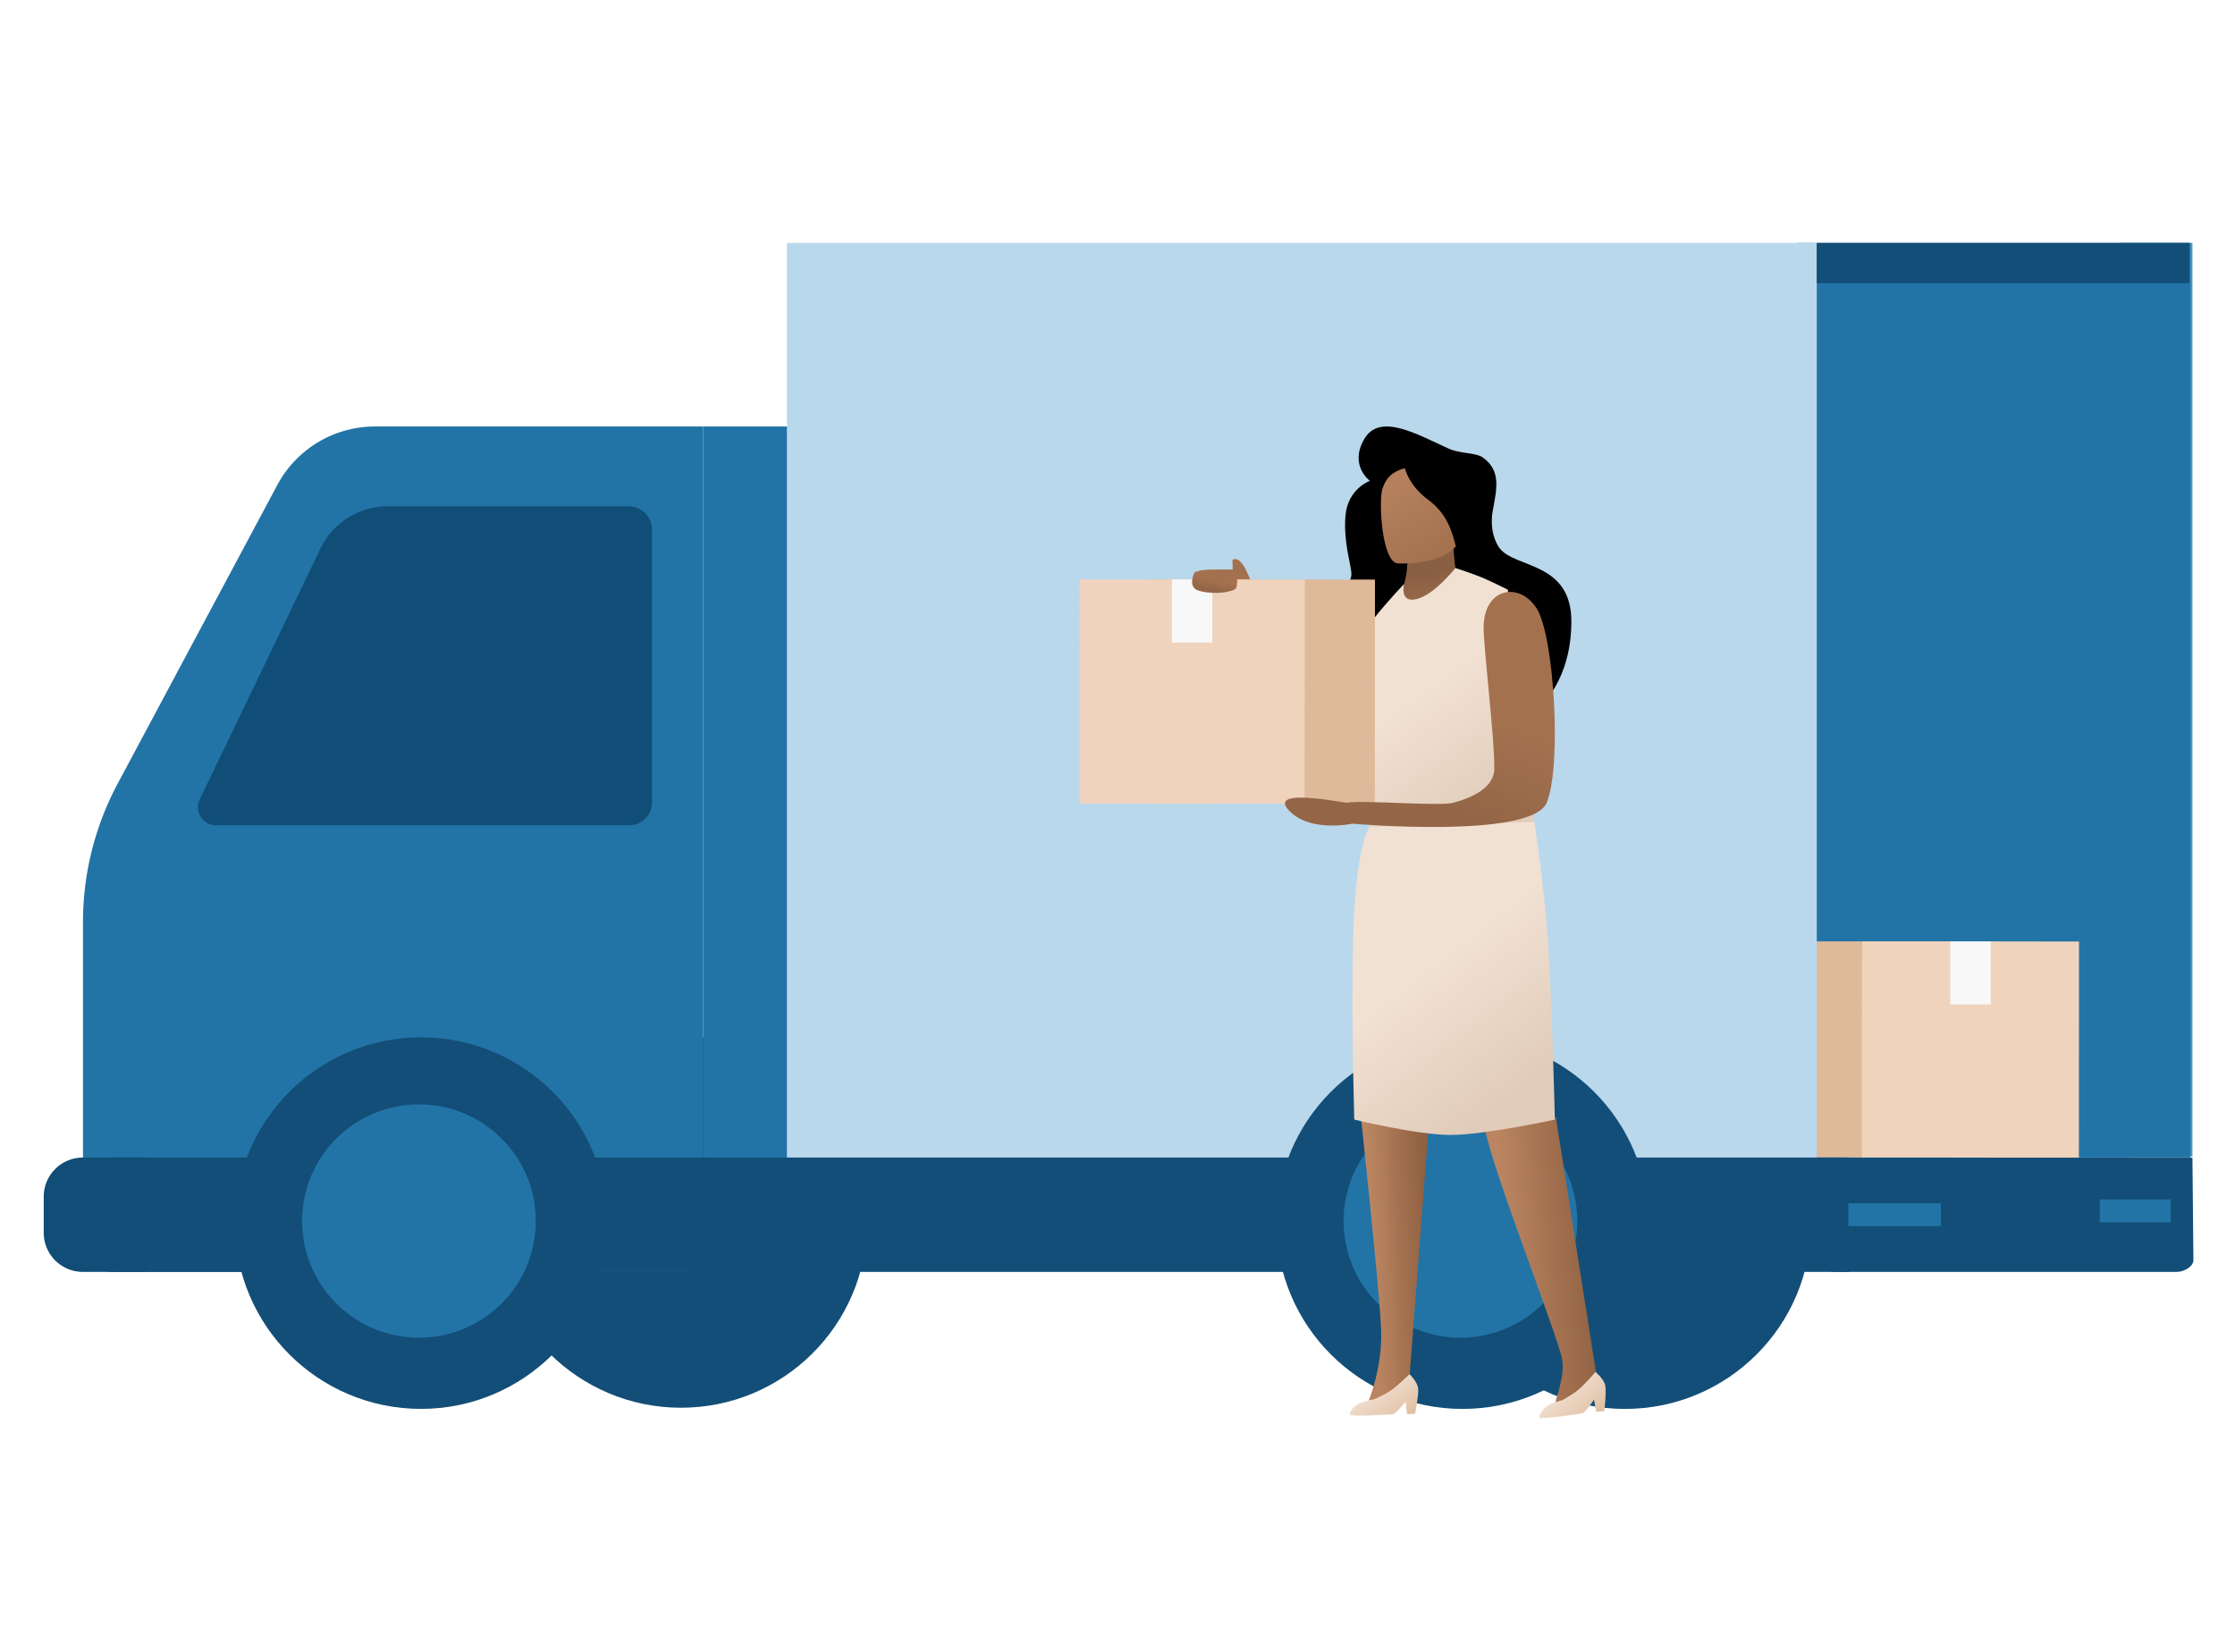
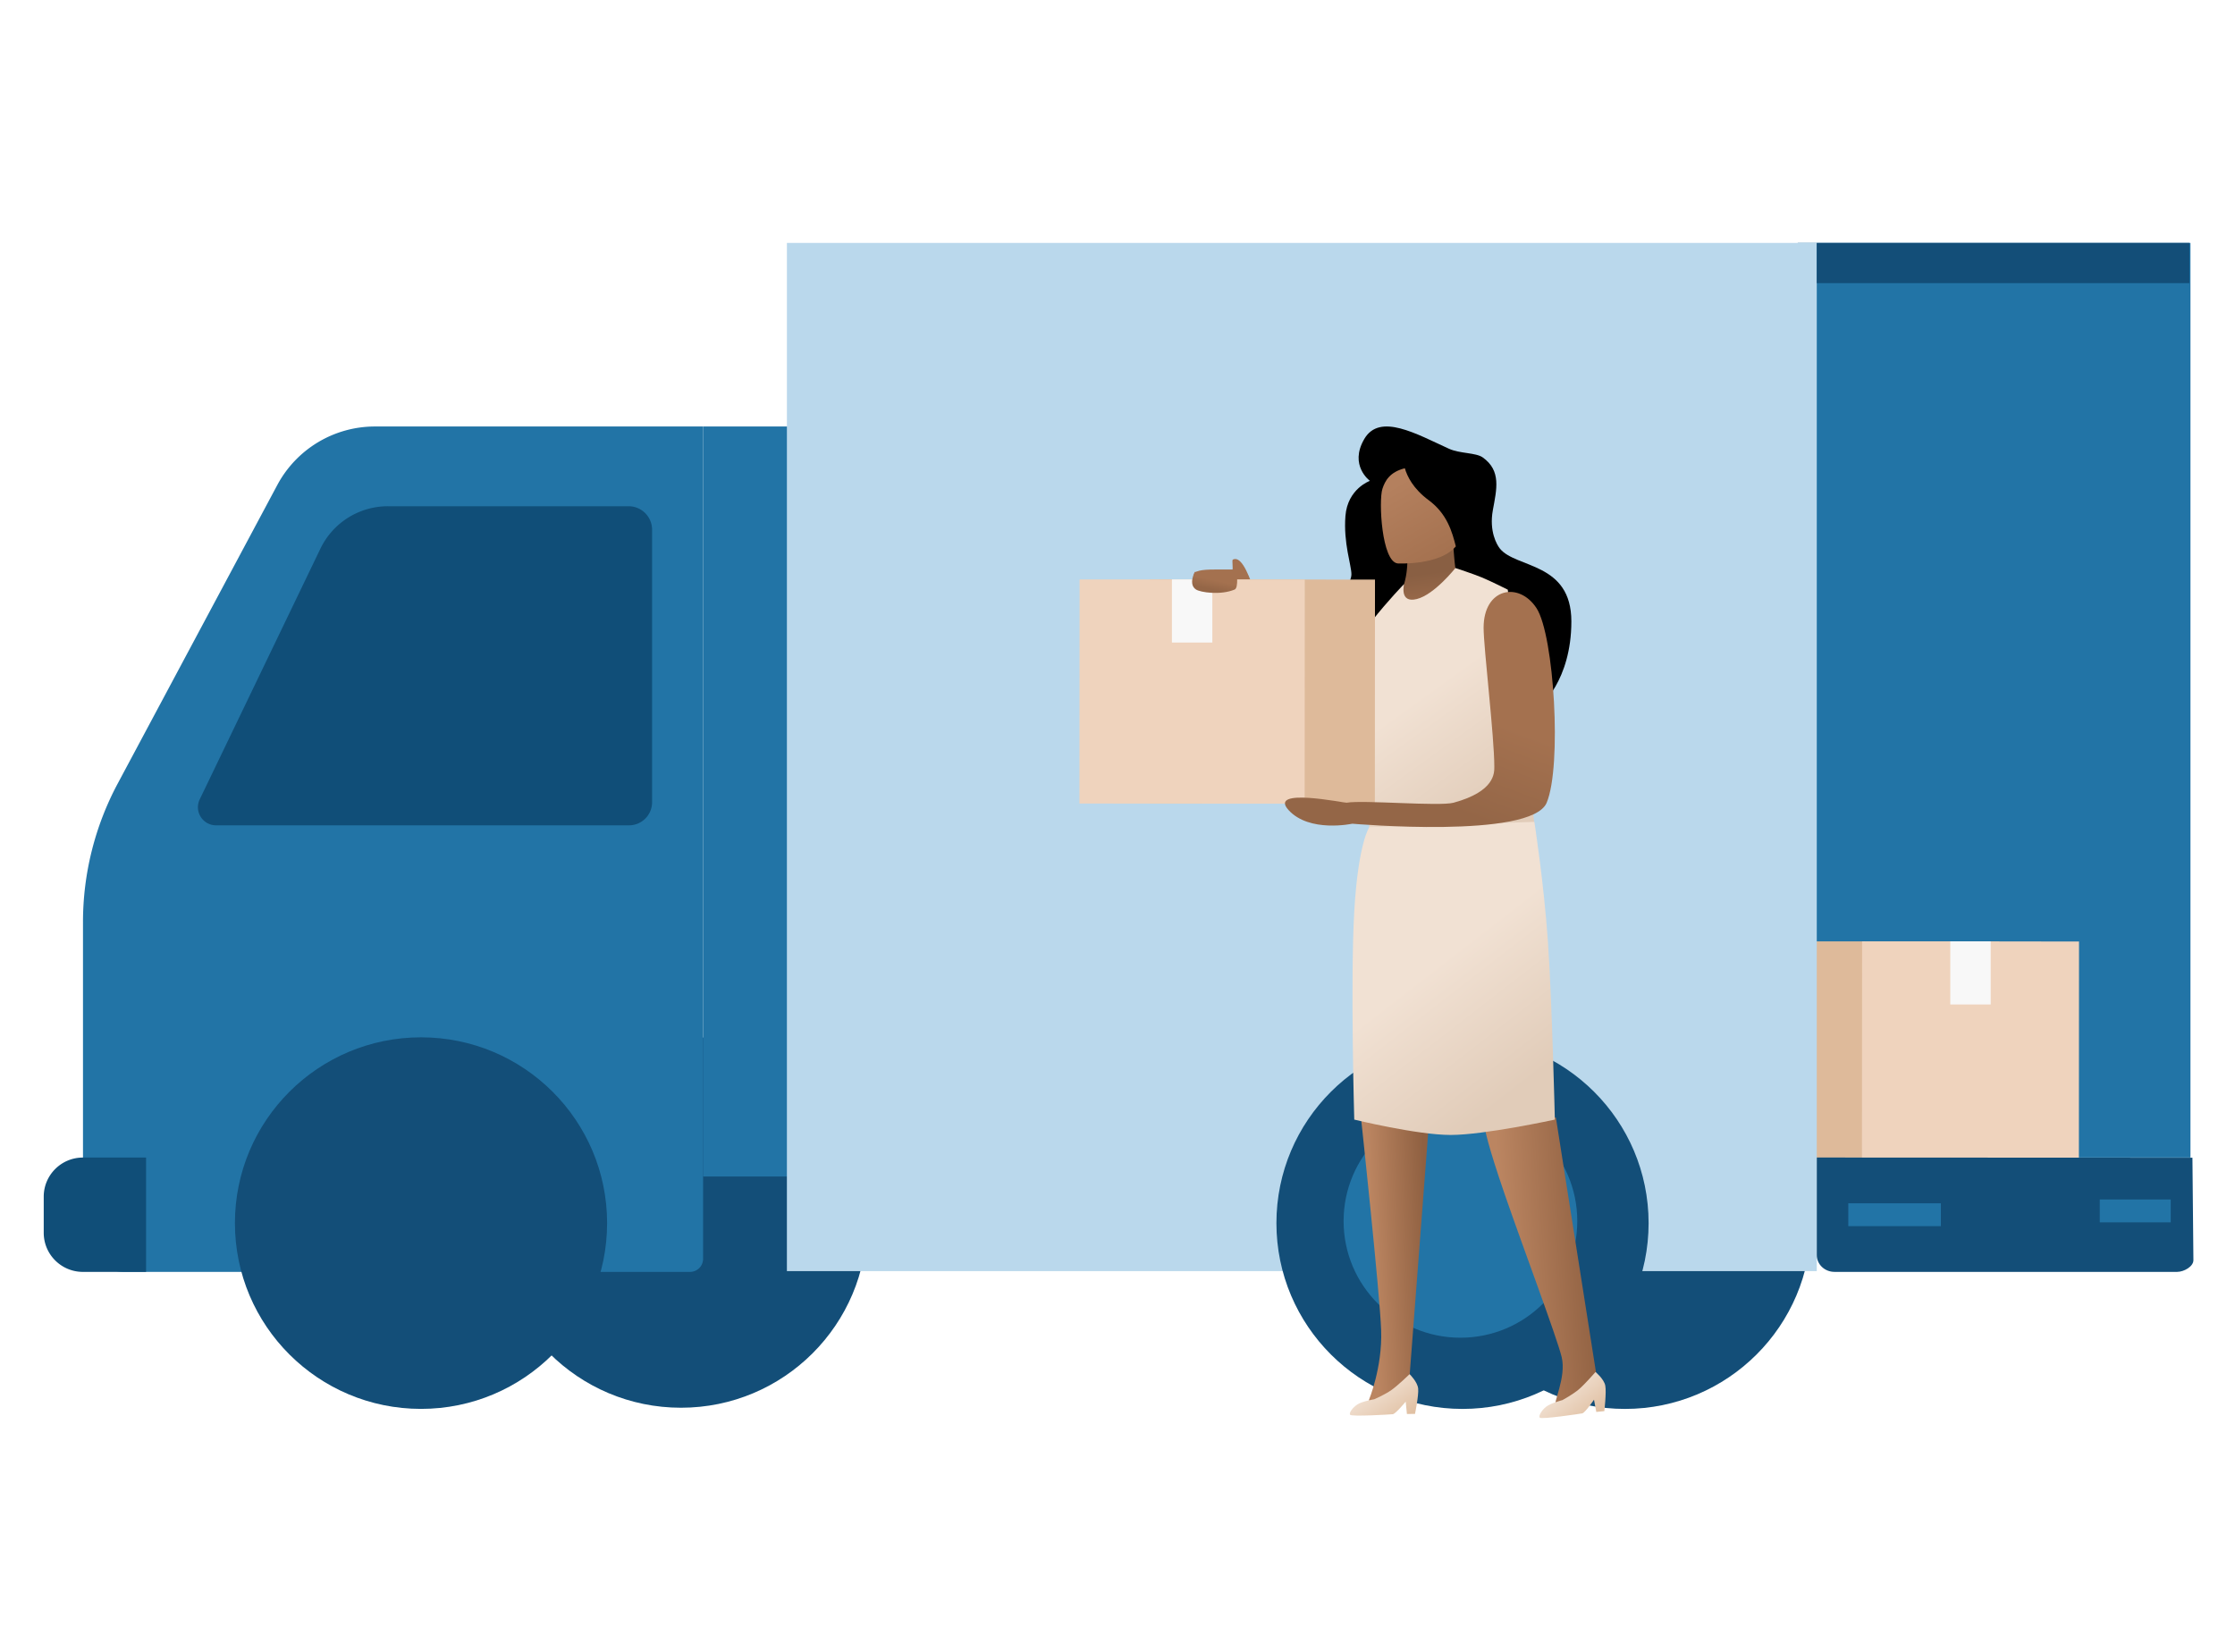
<svg xmlns="http://www.w3.org/2000/svg" width="460" height="340" viewBox="0 0 460 340" fill="none">
  <path fill="#fff" d="M0 0h460v340H0z" />
-   <path fill-rule="evenodd" clip-rule="evenodd" d="M436.59 238.032h14.65V50h-14.65v188.032z" fill="#4695C7" />
  <path fill-rule="evenodd" clip-rule="evenodd" d="M372.745 251.76c0 21.119-17.147 38.24-38.3 38.24-21.152 0-38.299-17.121-38.299-38.24 0-21.119 17.147-38.24 38.299-38.24 21.153 0 38.3 17.121 38.3 38.24z" fill="#134E78" />
  <path fill-rule="evenodd" clip-rule="evenodd" d="M370.004 238.26h80.831V50h-80.831v188.26z" fill="#2274A6" />
  <path fill-rule="evenodd" clip-rule="evenodd" d="M178.457 251.515c0 21.119-17.147 38.24-38.3 38.24-21.152 0-38.3-17.121-38.3-38.24 0-21.119 17.148-38.24 38.3-38.24 21.153 0 38.3 17.121 38.3 38.24z" fill="#134E78" />
  <path fill-rule="evenodd" clip-rule="evenodd" d="M144.707 242.156h22.005V87.784h-22.005v154.372z" fill="#2274A6" />
  <path fill-rule="evenodd" clip-rule="evenodd" d="M411.483 193.788l-.026 44.503-44.65-.029.03-44.504 44.646.03z" fill="#DEBA9A" />
  <path fill-rule="evenodd" clip-rule="evenodd" d="M427.897 193.788l-.027 44.503-44.65-.029.03-44.504 44.647.03z" fill="#EFD3BD" />
  <path fill-rule="evenodd" clip-rule="evenodd" d="M161.957 261.634h211.966V50H161.957v211.634z" fill="#BAD8EC" />
  <path fill-rule="evenodd" clip-rule="evenodd" d="M144.707 87.784V259.11a2.689 2.689 0 01-2.689 2.684H25.544c-4.674 0-8.463-3.782-8.463-8.449v-63.546a60.479 60.479 0 017.14-28.509l32.855-61.464a22.786 22.786 0 0120.105-12.041h67.526z" fill="#2274A6" />
-   <path fill-rule="evenodd" clip-rule="evenodd" d="M22.188 261.793h358.42V238.26H22.188v23.533z" fill="#134E78" />
  <path fill-rule="evenodd" clip-rule="evenodd" d="M339.309 251.76c0 21.119-17.147 38.24-38.299 38.24-21.153 0-38.301-17.121-38.301-38.24 0-21.119 17.148-38.24 38.301-38.24 21.152 0 38.299 17.121 38.299 38.24z" fill="#134E78" />
  <path fill-rule="evenodd" clip-rule="evenodd" d="M324.629 251.333c0 13.261-10.766 24.01-24.047 24.01s-24.047-10.749-24.047-24.01c0-13.26 10.766-24.01 24.047-24.01s24.047 10.75 24.047 24.01z" fill="#2274A6" />
  <path fill-rule="evenodd" clip-rule="evenodd" d="M124.952 251.753c0 21.119-17.147 38.24-38.3 38.24-21.152 0-38.3-17.121-38.3-38.24 0-21.119 17.148-38.24 38.3-38.24 21.153 0 38.3 17.121 38.3 38.24z" fill="#134E78" />
-   <path fill-rule="evenodd" clip-rule="evenodd" d="M110.272 251.326c0 13.26-10.766 24.009-24.047 24.009s-24.047-10.749-24.047-24.009 10.766-24.01 24.047-24.01c13.28 0 24.047 10.75 24.047 24.01z" fill="#2274A6" />
  <path fill-rule="evenodd" clip-rule="evenodd" d="M17.063 261.794h13.002V238.26H17.063c-4.453 0-8.063 3.605-8.063 8.051v7.433c0 4.446 3.61 8.05 8.063 8.05zM134.21 109.026v56.103a4.752 4.752 0 01-4.757 4.749h-84.98c-2.75 0-4.56-2.87-3.366-5.345l.184-.384.802-1.663 23.856-49.562a15.415 15.415 0 0113.892-8.725h49.53c1.689 0 3.177.862 4.042 2.176.502.757.797 1.671.797 2.651z" fill="#104E78" />
  <path fill-rule="evenodd" clip-rule="evenodd" d="M373.923 58.275h76.689V50h-76.689v8.275zm77.317 180.016l.201 21.09c0 1.317-1.956 2.41-3.349 2.41h-70.529c-2.009 0-3.639-1.545-3.639-3.45v-20.082l77.316.032z" fill="#134E78" />
  <path fill-rule="evenodd" clip-rule="evenodd" d="M380.407 252.38h19.057v-4.706h-19.057v4.706zm51.759-.784h14.605v-4.706h-14.605v4.706z" fill="#2274A6" />
  <path fill-rule="evenodd" clip-rule="evenodd" d="M280.789 90.36c3.186-5.454 10.787-1.007 17.437 2.007 2.248 1.019 5.53.78 6.94 1.782 3.857 2.741 2.87 6.546 2.087 10.858-.784 4.312.783 7.084 1.464 7.925 3.287 4.06 14.694 2.746 14.694 14.979 0 12.232-6.504 17.525-6.504 17.525s-13.355-4.337-22.117-7.431c-8.762-3.094-18.241-6.819-18.241-6.819s-2.244-.393-1.394-4.965c.794-4.273 2.989-6.172 2.989-8.03 0-1.858-1.671-6.381-1.232-11.991.44-5.61 5.037-7.225 5.037-7.225s-4.346-3.161-1.16-8.615z" fill="#000" />
  <path fill-rule="evenodd" clip-rule="evenodd" d="M253.737 115.185c2.992-1.503 5.736 11.036 8.821 21.753 2.128 7.392 5.017 13.921 5.823 14.367.893.492 2.16-2.734 5.764-7.716 1.714-2.37 7.042-7.983 7.042-7.983v18.666s-6.07 8.027-12.806 9.4c-6.736 1.373-5.633 1.051-8.126 0-2.494-1.051-6.4-30.343-6.128-38.494.073-2.2-4.284-1.53-5.88-3.105-5.39-5.321-1.56-4.847 5.36-4.847.266.168-.107-1.922.13-2.041z" fill="url(#paint0_linear_1025_5104)" />
  <path d="M310.482 130.891L302 121.496s-.39.012-1.049.038c-1.372-.493-1.795-8.829-1.795-8.829l-9.228-1.646-.553-.034a30.3 30.3 0 01.288 4.06c.008 2.235-.311 3.878-.694 5.195-.387 1.347-3.231 4.019-3.231 4.019l1.522 9.643s20.391 13.879 23.222-3.051z" fill="url(#paint1_linear_1025_5104)" />
  <path d="M299.635 112.459c-3.33 3.973-11.964 3.515-11.964 3.515-3.306-.366-3.949-12.908-3.143-15.363.542-1.658 1.525-3.462 4.614-4.228.481 1.666 1.719 4.219 4.906 6.571 3.808 2.811 4.832 6.546 5.587 9.505z" fill="url(#paint2_linear_1025_5104)" />
  <path fill-rule="evenodd" clip-rule="evenodd" d="M320.225 230.006l-14.541 2.54s.34 2.638 4.059 13.415c3.719 10.777 10.648 29.191 11.673 33.354 1.025 4.162-1.922 9.736-1.191 9.94.577.161 2.325.102 4.529-2.152 1.254-1.283 3.841-3.92 3.841-3.92l-8.37-53.177z" fill="url(#paint3_linear_1025_5104)" />
  <path fill-rule="evenodd" clip-rule="evenodd" d="M293.962 232.925l-13.853-2.919s3.887 36.173 4.157 43.829c.271 7.655-2.529 14.351-2.529 14.351s.603 1.178 2.529 0c1.927-1.178 5.842-4.856 5.842-4.856l3.854-50.405z" fill="url(#paint4_linear_1025_5104)" />
  <path fill-rule="evenodd" clip-rule="evenodd" d="M282.85 288.007s2.224-.967 3.548-1.907c1.323-.94 3.724-3.259 3.724-3.259s1.628 1.586 1.763 2.98c.134 1.395-.654 5.2-.654 5.2l-1.665.023-.25-2.547s-2.069 2.524-2.651 2.588c-.581.064-8.493.527-8.786.123-.294-.405.551-1.528 1.533-2.156.982-.627 3.438-1.045 3.438-1.045z" fill="url(#paint5_linear_1025_5104)" />
  <path fill-rule="evenodd" clip-rule="evenodd" d="M321.587 288.179s2.132-1.158 3.368-2.209c1.237-1.052 3.427-3.571 3.427-3.571s1.759 1.437 2.015 2.815c.256 1.377-.198 5.237-.198 5.237l-1.657.168-.471-2.516s-1.841 2.695-2.415 2.809c-.573.115-8.415 1.267-8.742.889-.328-.378.416-1.57 1.34-2.281.923-.711 3.333-1.341 3.333-1.341z" fill="url(#paint6_linear_1025_5104)" />
  <path fill-rule="evenodd" clip-rule="evenodd" d="M288.992 120.204s-1.047 4.013 2.601 3.1c3.648-.913 7.954-6.388 7.954-6.388s3.627 1.188 5.461 1.946c1.835.759 5.321 2.512 5.321 2.512l5.469 48.169s-8.599 2.731-18.456 4.508c-9.857 1.776-15.432-2.546-15.432-2.546s-1.31-17.365-1.789-21.768c-.38-3.49-4.38-2.762-4.38-9.371 0-6.61 13.251-20.162 13.251-20.162z" fill="url(#paint7_linear_1025_5104)" />
  <path fill-rule="evenodd" clip-rule="evenodd" d="M282.995 119.294l-.028 46.13-46.35-.03.031-46.13 46.347.03z" fill="#DEBA9A" />
  <path fill-rule="evenodd" clip-rule="evenodd" d="M268.547 119.294l-.028 46.13-46.351-.031.031-46.129 46.348.03z" fill="#EFD3BD" />
  <path fill="#F8F8F8" d="M241.2 119.264h8.316v12.99H241.2z" />
  <path fill-rule="evenodd" clip-rule="evenodd" d="M281.833 170.24l33.965-1.072s1.943 12.377 2.79 24.61c.847 12.233 1.426 36.668 1.426 36.668s-14.497 3.162-21.434 3.162c-6.937 0-19.852-3.162-19.852-3.162s-.819-28.719 0-42.871c.82-14.152 3.105-17.335 3.105-17.335z" fill="url(#paint8_linear_1025_5104)" />
  <path fill-rule="evenodd" clip-rule="evenodd" d="M305.35 129.21c0-8.2 7.284-9.59 10.901-4.015s5.237 32.498 2.08 40.029c-3.158 7.531-40.012 4.32-40.012 4.32s-8.83 1.915-13.119-2.815 11.531-1.433 11.947-1.505c3.436-.596 19.128.787 22.02 0 8.571-2.333 8.388-6.168 8.388-7.438 0-6.209-2.205-24.443-2.205-28.576z" fill="url(#paint9_linear_1025_5104)" />
  <path d="M245.91 117.715l8.57-.249s.521 3.508-.371 3.881c-2.89 1.207-7.012.59-7.939 0-1.661-1.057-.26-3.632-.26-3.632z" fill="url(#paint10_linear_1025_5104)" />
  <path fill="#F8F8F8" d="M401.401 193.758h8.316v12.99h-8.316z" />
  <defs>
    <linearGradient id="paint0_linear_1025_5104" x1="257.183" y1="154.443" x2="279.608" y2="116.763" gradientUnits="userSpaceOnUse">
      <stop stop-color="#946647" />
      <stop offset=".427" stop-color="#A4714F" />
    </linearGradient>
    <linearGradient id="paint1_linear_1025_5104" x1="296.426" y1="117.636" x2="299.291" y2="139.443" gradientUnits="userSpaceOnUse">
      <stop stop-color="#895F43" />
      <stop offset=".464" stop-color="#A4714F" />
    </linearGradient>
    <linearGradient id="paint2_linear_1025_5104" x1="287.913" y1="99.434" x2="297.018" y2="115.254" gradientUnits="userSpaceOnUse">
      <stop stop-color="#B4805E" />
      <stop offset="1" stop-color="#A4714F" />
    </linearGradient>
    <linearGradient id="paint3_linear_1025_5104" x1="328.595" y1="258.197" x2="309.754" y2="259.573" gradientUnits="userSpaceOnUse">
      <stop stop-color="#8F6041" />
      <stop offset="1" stop-color="#BB8561" />
    </linearGradient>
    <linearGradient id="paint4_linear_1025_5104" x1="293.962" y1="257.943" x2="282.532" y2="258.452" gradientUnits="userSpaceOnUse">
      <stop stop-color="#8F6041" />
      <stop offset="1" stop-color="#BB8561" />
    </linearGradient>
    <linearGradient id="paint5_linear_1025_5104" x1="286.625" y1="282.608" x2="291.58" y2="289.908" gradientUnits="userSpaceOnUse">
      <stop stop-color="#F1E1D3" />
      <stop offset="1" stop-color="#E1C1A4" />
    </linearGradient>
    <linearGradient id="paint6_linear_1025_5104" x1="324.877" y1="282.471" x2="330.45" y2="289.311" gradientUnits="userSpaceOnUse">
      <stop stop-color="#F1E1D3" />
      <stop offset="1" stop-color="#E1C1A4" />
    </linearGradient>
    <linearGradient id="paint7_linear_1025_5104" x1="282.564" y1="148.579" x2="299.77" y2="172.4" gradientUnits="userSpaceOnUse">
      <stop offset=".05" stop-color="#F1E1D3" />
      <stop offset="1" stop-color="#E1CCB9" />
    </linearGradient>
    <linearGradient id="paint8_linear_1025_5104" x1="285.421" y1="204.558" x2="305.043" y2="229.857" gradientUnits="userSpaceOnUse">
      <stop offset=".05" stop-color="#F1E1D3" />
      <stop offset="1" stop-color="#E1CCB9" />
    </linearGradient>
    <linearGradient id="paint9_linear_1025_5104" x1="282.435" y1="160.538" x2="298.874" y2="116.535" gradientUnits="userSpaceOnUse">
      <stop stop-color="#946647" />
      <stop offset=".427" stop-color="#A4714F" />
    </linearGradient>
    <linearGradient id="paint10_linear_1025_5104" x1="248.358" y1="121.103" x2="249.307" y2="116.591" gradientUnits="userSpaceOnUse">
      <stop stop-color="#946647" />
      <stop offset=".427" stop-color="#A4714F" />
    </linearGradient>
  </defs>
</svg>